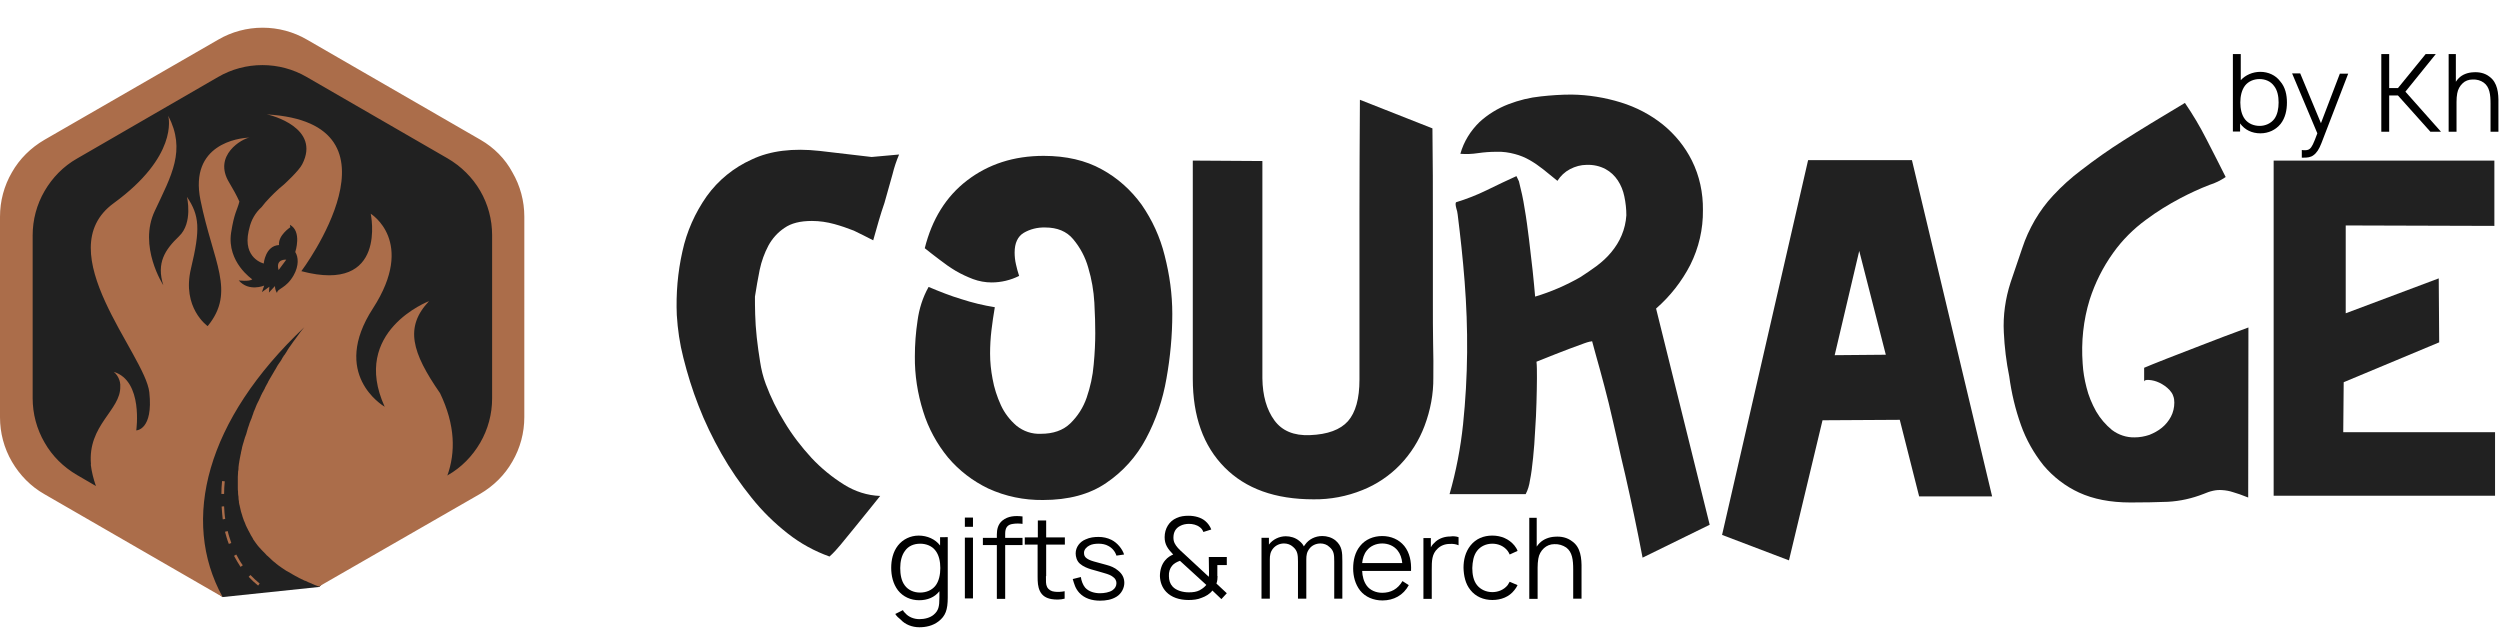
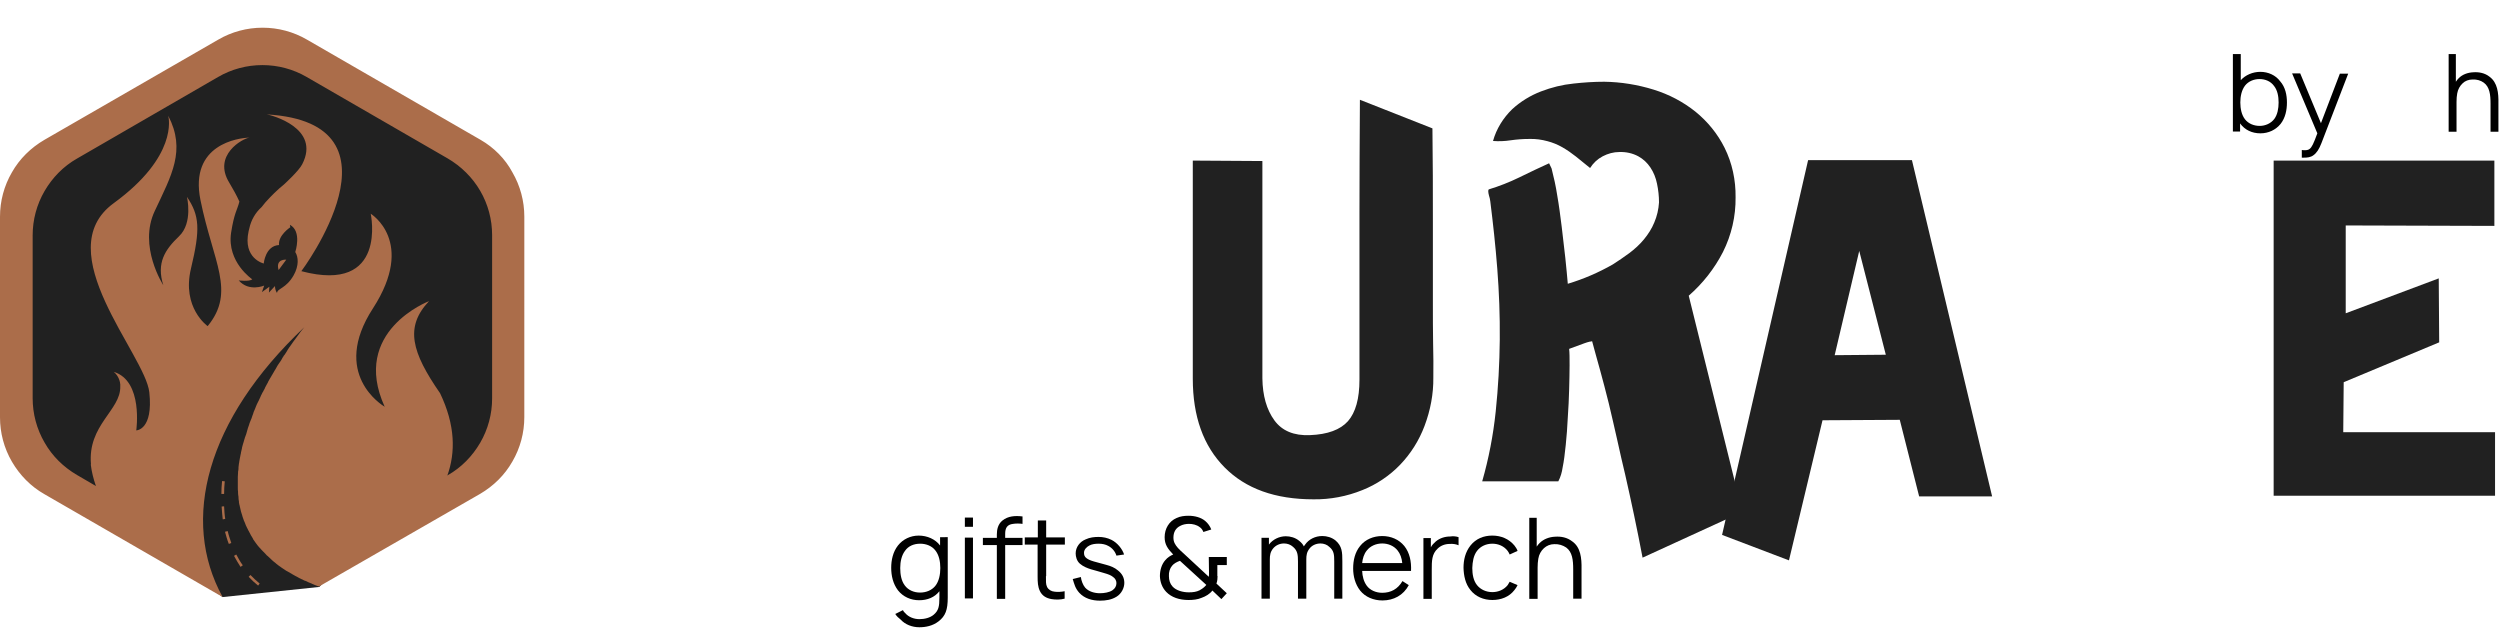
<svg xmlns="http://www.w3.org/2000/svg" version="1.1" id="Слой_1" x="0px" y="0px" viewBox="0 0 1110 286" style="enable-background:new 0 0 1110 286;" xml:space="preserve">
  <style type="text/css"> .st0{fill:#212121;} .st1{fill:#AB6D4A;} </style>
  <g>
    <g>
      <path class="st0" d="M17.9,75.5L89,28.3l36.1-8.2l30.3,16.1L221,79.4l3.5,77.5l-4.7,46.4l-60.5,37.3l-17.5,20l-43,4.5l-48.7-38.6 c0,0-30.3-9-30.6-10.2S7.2,167.8,7.2,167.8l4-90L17.9,75.5z" />
      <path class="st1" d="M213.4,62.1l-77.1-44.5c-6-3.5-12.8-5.3-19.7-5.3s-13.7,1.8-19.7,5.3L19.7,62.1c-6,3.5-11,8.4-14.4,14.4 C1.8,82.5,0,89.3,0,96.2v89.1c0,6.9,1.8,13.7,5.3,19.7c3.5,6,8.4,11,14.4,14.4l77.1,44.5l2,1.1c-18.7-34.1-7.3-78.6,36.4-119.8 l-0.1,0.1c-0.3,0.4-1.4,1.6-2.8,3.6c-0.6,0.8-1.2,1.7-2,2.7c-0.5,0.7-1,1.5-1.6,2.3c-0.2,0.2-0.3,0.4-0.5,0.7l-0.4,0.6l-0.4,0.7 c-0.1,0.2-0.2,0.3-0.3,0.5c-0.1,0.2-0.4,0.6-0.6,0.9c-0.2,0.3-0.2,0.4-0.4,0.5c-0.1,0.2-0.3,0.4-0.4,0.7c-0.2,0.2-0.4,0.5-0.5,0.8 l-0.4,0.7c-0.1,0.2-0.3,0.4-0.4,0.6l-0.7,1c-0.1,0.2-0.3,0.4-0.4,0.6l-0.4,0.7l-0.5,0.9l-0.5,0.8l-0.4,0.7l-0.7,1.2 c-0.1,0.2-0.3,0.4-0.4,0.7l-0.5,0.8l-0.5,0.9c-0.2,0.3-0.4,0.7-0.5,1l-0.4,0.7l-0.7,1.3l-0.3,0.7l-0.5,0.9 c-0.1,0.2-0.2,0.5-0.4,0.7l-0.7,1.4c-0.1,0.2-0.2,0.5-0.3,0.7c-0.1,0.2-0.4,0.8-0.6,1.3l-0.4,0.8c-0.2,0.3-0.3,0.7-0.5,1l-0.3,0.7 l-0.6,1.5c-0.1,0.2-0.2,0.5-0.3,0.7c-0.1,0.2-0.4,0.9-0.5,1.4l-0.3,0.8l-0.4,1.2c-0.1,0.2-0.2,0.5-0.3,0.7l-0.6,1.5l-0.2,0.7 l-0.5,1.4l-0.2,0.7l-0.4,1.4l-0.2,0.7l-0.6,1.6c0,0.2-0.1,0.4-0.2,0.7c-0.1,0.5-0.3,1-0.4,1.4l-0.2,0.6c-0.1,0.5-0.3,1-0.4,1.5 c0,0.2-0.1,0.4-0.1,0.6c-0.1,0.6-0.3,1.1-0.4,1.7c0,0.2,0,0.4-0.1,0.6c-0.1,0.5-0.2,1-0.3,1.5c0,0.2-0.1,0.3-0.1,0.5 c-0.1,0.6-0.2,1.1-0.3,1.7c0,0.2,0,0.4-0.1,0.6c-0.1,0.6-0.1,1.2-0.2,1.7v0.5c0,0.5-0.1,1-0.2,1.5v0.4c0,0.6-0.1,1.2-0.1,1.8v4.8 c0,0.6,0,1.2,0.1,1.8v0.5c0,0.6,0.1,1.2,0.2,1.8v0.4c0,0.5,0.1,1.1,0.2,1.6v0.4c0.1,0.6,0.2,1.2,0.4,1.8c0,0.2,0,0.3,0.1,0.5 c0.1,0.6,0.3,1.2,0.4,1.8c0,0.1,0.1,0.2,0.1,0.3c0.2,0.5,0.3,1.1,0.5,1.6c0,0.1,0.1,0.3,0.1,0.4c0.2,0.6,0.4,1.2,0.6,1.7 c0,0.2,0.1,0.3,0.2,0.4c0.2,0.6,0.5,1.2,0.7,1.8l0.1,0.2c0.3,0.6,0.5,1.1,0.8,1.6c0,0.1,0.1,0.3,0.2,0.4c0.3,0.6,0.6,1.1,0.9,1.7 c0.1,0.1,0.1,0.3,0.2,0.4c0.3,0.5,0.7,1.1,1,1.7v0.1c0.4,0.6,0.8,1.1,1.2,1.7l0.3,0.4c0.4,0.5,0.8,1.1,1.3,1.6l0.3,0.3 c0.4,0.5,0.9,1,1.4,1.5l0.1,0.1c0.5,0.5,1,1,1.5,1.6l0.4,0.3c0.5,0.5,1.1,1,1.6,1.5l0.3,0.3c0.5,0.5,1.1,0.9,1.7,1.4l0.2,0.2 c0.6,0.5,1.3,1,1.9,1.4l0.4,0.3l2.1,1.4l0.4,0.2c0.7,0.4,1.4,0.8,2.1,1.2l0.3,0.2c0.8,0.4,1.5,0.9,2.4,1.3l0.5,0.3 c0.8,0.4,1.6,0.8,2.5,1.2l0.4,0.1c0.8,0.4,1.6,0.8,2.5,1.1l0.4,0.2c0.9,0.4,1.8,0.8,2.8,1.1l0.2,0.1l71.5-41.1 c6-3.5,11-8.4,14.4-14.4c3.5-6,5.3-12.8,5.3-19.7V96.2c0-6.9-1.8-13.7-5.3-19.7C224.3,70.5,219.3,65.5,213.4,62.1z M218.5,176.9 c0,6.9-1.8,13.7-5.3,19.7c-3.5,6-8.4,11-14.4,14.4l-0.2,0.2c3.7-10.3,3.6-22.4-3.2-36.6c-12.6-18.2-15.8-29.4-4.9-40.9 c0,0-35,13.3-19.7,46.9c-1-0.6-24.1-14.6-5.2-43.7c19.2-29.7-1-42-1-42s7.7,35.7-30.8,25.5c0,0,49.4-65.8-15.3-69.6 c1.9,0.3,24,6,15.7,22.1c-1.4,2.9-8,8.9-8.1,9c-3,2.4-5.7,5.1-8.3,8c-0.5,0.6-1.1,1.4-1.6,2c-2.8,2.5-4.7,5.8-5.5,9.5 c-0.1,0.4-0.2,0.8-0.3,1.2c-2.7,12.2,6.7,14.4,6.7,14.4s0.7-7.9,6.8-8.2c-0.5-4.3,5-7.9,5-7.9c-0.1-0.4-0.1-0.7-0.2-1.1 c5.5,2.9,2.4,12.1,2.4,12.1c1.4,2.2,1.7,6-0.7,10.3c-3.4,6-7.3,5.8-7.4,7.9c-0.6-0.9-0.9-2-0.9-3.1l-2.7,2.9l0.2-2.6l-3.3,2.4 l1-2.9c0,0-6.8,2.9-11.3-2.3c0,0,4.8,0.6,6-0.5c0,0-11.3-7.6-9.4-20.6c1.4-9,2.7-10,3.7-13.9c-1.3-2.9-2.9-5.7-4.5-8.4 c-7.5-12.2,6-19.7,9-20C106,61.2,84,64,89,88.8c5.6,27.7,15.8,40.6,3.2,56c0,0-11.6-8.1-7.4-25.6c4.2-17.5,3.8-23.5-1.8-31.8 c0,0,2.8,11.5-3.5,17.5c-6.3,6-10.1,11.9-7,21.7c0,0-11.2-17.2-3.8-32.9c7.4-15.8,14-26.9,6-42.3c0.3,1.1,4.2,18.1-24.2,38.8 c-29.4,21.4,14,67.2,15.8,84s-5.8,16.9-5.8,16.9s3.2-22-10-26c1,0.8,1.7,1.8,2.2,2.9c0.5,1.1,0.8,2.4,0.7,3.6 c0.3,10.5-14.6,17.1-13,34.6h-0.1c0.4,3.3,1.2,6.5,2.3,9.6l-8.4-4.9c-6-3.5-11-8.4-14.4-14.4c-3.5-6-5.3-12.8-5.3-19.7v-72.3 c0-6.9,1.8-13.7,5.3-19.7s8.4-11,14.4-14.4l62.6-36.2c6-3.5,12.8-5.3,19.7-5.3s13.7,1.8,19.7,5.3l62.5,36.1 c6,3.5,11,8.4,14.5,14.4c3.5,6,5.3,12.8,5.3,19.7L218.5,176.9z" />
      <path class="st1" d="M127.1,115.3c0,0-4.9-0.5-3.4,4.6L127.1,115.3z" />
      <path class="st1" d="M110.4,256.1c1.3,1.4,2.7,2.7,4.2,3.9l0.7-0.9c-1.4-1.2-2.8-2.4-4.1-3.8L110.4,256.1z" />
      <path class="st1" d="M103.9,246.8c0.9,1.7,1.9,3.3,2.9,4.9l1-0.7c-1.1-1.5-2-3.1-2.9-4.8L103.9,246.8z" />
      <path class="st1" d="M99.9,236.1c0.5,1.8,1,3.7,1.7,5.4l1.1-0.4c-0.6-1.8-1.2-3.5-1.6-5.3L99.9,236.1z" />
      <path class="st1" d="M100,230.4c-0.3-1.8-0.4-3.7-0.5-5.6l-1.1,0.1c0.1,1.9,0.3,3.8,0.5,5.7L100,230.4z" />
      <path class="st1" d="M98.6,213.6c-0.2,1.9-0.3,3.8-0.3,5.7h1.2c0-1.8,0.1-3.7,0.3-5.6L98.6,213.6z" />
-       <path class="st0" d="M387.7,106.7c-2.9-1.5-5.7-2.9-8.6-4.3c-2.8-1.1-5.7-2.1-8.6-2.9c-3.3-0.9-6.6-1.4-10-1.4 c-5.2,0-9.2,1-12.2,3.1c-3,2-5.4,4.7-7.1,7.8c-1.8,3.4-3.1,7-3.9,10.8c-0.8,4-1.5,8-2.1,11.9c0,2.1,0,4.8,0.1,7.9 c0.1,3.2,0.3,6.6,0.7,10.2c0.4,3.6,0.9,7.3,1.5,10.9c0.5,3.3,1.3,6.6,2.5,9.8c2.2,5.9,5,11.6,8.3,16.9c3.4,5.7,7.5,11,12,15.9 c4.3,4.6,9.2,8.6,14.5,11.9c4.8,3,10.3,4.8,16,5c-1.2,1.5-2.8,3.5-4.9,6.1s-4.2,5.2-6.4,7.9c-2.2,2.7-4.3,5.3-6.3,7.7 c-1.5,1.8-3.1,3.6-4.9,5.2c-6.7-2.4-12.9-5.8-18.5-10.2c-6-4.7-11.4-10-16.1-15.9c-5-6.2-9.5-12.7-13.4-19.6 c-3.9-6.9-7.4-14.1-10.2-21.4c-2.7-6.9-4.9-14-6.7-21.2c-1.6-6.2-2.5-12.5-2.9-18.9c-0.4-9.5,0.4-19,2.5-28.3 c1.9-8.8,5.6-17.1,10.8-24.5c5.1-7.1,12-12.7,20-16.3c8.2-3.9,18.3-5.1,30.1-3.8l23.1,2.7l12.2-1.1c-1.2,2.8-2.2,5.8-2.9,8.7 c-1.2,4.2-2.4,8.4-3.6,12.8C390.9,95.2,389.4,100.7,387.7,106.7z" />
-       <path class="st0" d="M520.5,139.4c0,9.6-0.9,19.2-2.6,28.7c-1.6,9.3-4.6,18.3-9.1,26.7c-4.2,7.9-10.2,14.6-17.6,19.6 c-7.4,5.1-16.8,7.6-28.1,7.6c-8.4,0.1-16.7-1.6-24.3-5.1c-6.9-3.3-13-8-17.9-13.8c-4.9-6-8.7-12.9-11-20.4 c-2.5-7.9-3.8-16.2-3.7-24.5c0-5.3,0.4-10.6,1.2-15.9c0.7-5.2,2.3-10.3,4.9-14.9c5,2.1,9.8,4,14.5,5.4c4.9,1.6,9.9,2.8,14.9,3.6 c-0.6,3.5-1.1,6.9-1.5,10.3c-0.4,3.4-0.6,6.9-0.6,10.3c0,3.8,0.4,7.5,1.1,11.2c0.7,4,2,8,3.7,11.7c1.6,3.5,4,6.6,6.9,9.1 c3.1,2.5,6.9,3.8,10.9,3.6c5.4,0,9.8-1.5,13-4.6c3.3-3.2,5.8-7.1,7.3-11.5c1.6-4.7,2.7-9.6,3.1-14.6c0.5-5.2,0.7-9.9,0.7-14 c0-3.6-0.1-8.1-0.4-13.5c-0.3-5.3-1.2-10.5-2.7-15.5c-1.3-4.7-3.6-9-6.7-12.7c-2.9-3.5-7.1-5.2-12.4-5.2c-3.4-0.1-6.7,0.7-9.6,2.4 c-2.6,1.6-4,4.5-4,8.7c0,1.8,0.2,3.6,0.6,5.3c0.4,1.7,0.8,3.4,1.4,5.1c-3.8,1.9-8,2.9-12.2,2.9c-2.8,0-5.6-0.5-8.3-1.5 c-2.6-1-5.2-2.2-7.6-3.6c-2.5-1.5-4.8-3.1-7.1-4.9c-2.4-1.8-4.6-3.5-6.7-5.2c3.2-12.8,9.4-22.9,18.8-30.1 c9.4-7.2,20.7-10.9,34-10.9c10,0,18.6,2,25.8,6c7,3.8,13,9.2,17.7,15.7c4.7,6.8,8.2,14.4,10.2,22.5 C519.3,122,520.5,130.6,520.5,139.4L520.5,139.4z" />
      <path class="st0" d="M636.4,167.5c0.1,7.4-1.3,14.7-3.9,21.6c-2.4,6.4-6.1,12.3-10.8,17.2c-4.7,4.9-10.5,8.8-16.8,11.3 c-6.9,2.8-14.3,4.2-21.7,4.1c-17,0-30.1-4.7-39.5-14.2c-9.4-9.5-14.1-22.6-14.1-39.4V71.3l30.9,0.2V168c0.1,7.7,1.9,13.9,5.3,18.6 c3.4,4.7,8.7,6.9,15.8,6.6c7.9-0.3,13.5-2.4,16.9-6.2c3.4-3.9,5.1-10,5.1-18.4V94.7c0-15.9,0.1-32.7,0.2-50.4L636,57 c0.2,14.1,0.2,27.9,0.2,41.5v36.3c0,6,0,11.9,0.1,17.5C636.4,157.9,636.5,163,636.4,167.5z" />
-       <path class="st0" d="M729.3,247.6c-2.4-12.7-5-24.9-7.7-36.8c-1.2-5-2.4-10.2-3.6-15.7c-1.2-5.5-2.5-10.8-3.7-16 c-1.3-5.2-2.6-10.2-3.9-14.9c-1.3-4.7-2.5-8.9-3.5-12.7c-0.4,0.1-0.8,0.2-1.1,0.2c-0.8,0.2-1.5,0.4-2.3,0.7 c-1.4,0.5-3.6,1.3-6.8,2.5c-3.2,1.2-8,3.1-14.5,5.7c0.2,1.7,0.2,4.1,0.2,7.3c0,3.2-0.1,6.8-0.2,10.8c-0.1,4-0.3,8.2-0.6,12.4 c-0.2,4.2-0.5,8.3-0.9,12.1c-0.4,3.9-0.8,7.2-1.4,10.1c-0.3,2.1-0.9,4.2-1.9,6.1h-33.8c2.9-10.1,4.9-20.5,6-31 c1.1-10.6,1.7-21.2,1.8-31.9c0.1-10.6-0.3-21.1-1.1-31.4c-0.8-10.4-1.9-20.3-3.1-29.9c-0.1-0.9-0.3-1.8-0.6-2.7 c-0.4-1.5-0.4-2.4-0.1-2.7c4.6-1.4,9.2-3.2,13.5-5.3c4.8-2.4,9.2-4.4,13.3-6.3l1.1,2.3c1,3.9,1.9,7.9,2.5,11.9 c0.8,4.5,1.4,9.2,2,14c0.6,4.8,1.1,9.4,1.6,13.8c0.5,4.5,0.8,8.3,1.1,11.5c7-2.1,13.7-5,20-8.6c2.4-1.5,4.8-3.2,7.3-5 c2.4-1.8,4.6-3.8,6.5-6.1c1.9-2.3,3.5-4.8,4.6-7.5c1.2-2.8,1.9-5.8,2.1-8.9c0-2.8-0.3-5.6-0.9-8.4c-0.5-2.5-1.5-5-2.9-7.1 c-1.4-2.1-3.2-3.8-5.4-5c-2.6-1.4-5.5-2-8.4-1.9c-2.6,0-5.1,0.7-7.4,1.9c-2.3,1.2-4.2,3-5.6,5.2l-6.3-5.1c-1.9-1.5-3.9-2.9-6-4.1 c-2.1-1.2-4.3-2.1-6.6-2.7c-2.6-0.7-5.3-1.1-8.1-1c-2.8,0-5.5,0.2-8.3,0.6c-2.6,0.4-5.2,0.5-7.8,0.3c1.5-5.4,4.5-10.2,8.5-14.1 c3.7-3.4,8.1-6.1,12.8-7.9c4.7-1.8,9.5-3,14.5-3.5c4.5-0.5,9-0.8,13.6-0.8c7.4,0.1,14.8,1.3,21.9,3.5c6.8,2.1,13.1,5.4,18.6,9.8 c5.4,4.4,9.8,9.8,12.9,16c3.4,6.8,5,14.4,4.9,22c0.1,8.4-1.8,16.7-5.6,24.3c-3.8,7.4-9,14-15.2,19.4l23.8,96L729.3,247.6z" />
+       <path class="st0" d="M729.3,247.6c-2.4-12.7-5-24.9-7.7-36.8c-1.2-5-2.4-10.2-3.6-15.7c-1.2-5.5-2.5-10.8-3.7-16 c-1.3-5.2-2.6-10.2-3.9-14.9c-1.3-4.7-2.5-8.9-3.5-12.7c-0.4,0.1-0.8,0.2-1.1,0.2c-0.8,0.2-1.5,0.4-2.3,0.7 c-1.4,0.5-3.6,1.3-6.8,2.5c0.2,1.7,0.2,4.1,0.2,7.3c0,3.2-0.1,6.8-0.2,10.8c-0.1,4-0.3,8.2-0.6,12.4 c-0.2,4.2-0.5,8.3-0.9,12.1c-0.4,3.9-0.8,7.2-1.4,10.1c-0.3,2.1-0.9,4.2-1.9,6.1h-33.8c2.9-10.1,4.9-20.5,6-31 c1.1-10.6,1.7-21.2,1.8-31.9c0.1-10.6-0.3-21.1-1.1-31.4c-0.8-10.4-1.9-20.3-3.1-29.9c-0.1-0.9-0.3-1.8-0.6-2.7 c-0.4-1.5-0.4-2.4-0.1-2.7c4.6-1.4,9.2-3.2,13.5-5.3c4.8-2.4,9.2-4.4,13.3-6.3l1.1,2.3c1,3.9,1.9,7.9,2.5,11.9 c0.8,4.5,1.4,9.2,2,14c0.6,4.8,1.1,9.4,1.6,13.8c0.5,4.5,0.8,8.3,1.1,11.5c7-2.1,13.7-5,20-8.6c2.4-1.5,4.8-3.2,7.3-5 c2.4-1.8,4.6-3.8,6.5-6.1c1.9-2.3,3.5-4.8,4.6-7.5c1.2-2.8,1.9-5.8,2.1-8.9c0-2.8-0.3-5.6-0.9-8.4c-0.5-2.5-1.5-5-2.9-7.1 c-1.4-2.1-3.2-3.8-5.4-5c-2.6-1.4-5.5-2-8.4-1.9c-2.6,0-5.1,0.7-7.4,1.9c-2.3,1.2-4.2,3-5.6,5.2l-6.3-5.1c-1.9-1.5-3.9-2.9-6-4.1 c-2.1-1.2-4.3-2.1-6.6-2.7c-2.6-0.7-5.3-1.1-8.1-1c-2.8,0-5.5,0.2-8.3,0.6c-2.6,0.4-5.2,0.5-7.8,0.3c1.5-5.4,4.5-10.2,8.5-14.1 c3.7-3.4,8.1-6.1,12.8-7.9c4.7-1.8,9.5-3,14.5-3.5c4.5-0.5,9-0.8,13.6-0.8c7.4,0.1,14.8,1.3,21.9,3.5c6.8,2.1,13.1,5.4,18.6,9.8 c5.4,4.4,9.8,9.8,12.9,16c3.4,6.8,5,14.4,4.9,22c0.1,8.4-1.8,16.7-5.6,24.3c-3.8,7.4-9,14-15.2,19.4l23.8,96L729.3,247.6z" />
      <path class="st0" d="M802.8,71.1h46.1l35.6,149.3h-32.4l-8.6-34l-34.3,0.2l-14.9,62.2l-29.7-11.3L802.8,71.1z M825.5,111.4 l-10.9,46.3l22.7-0.2L825.5,111.4z" />
-       <path class="st0" d="M998.2,220.9c-2.7-1.1-5-1.9-6.8-2.4c-1.5-0.5-3.1-0.8-4.8-0.9c-1.3-0.1-2.7,0-4,0.3 c-1.4,0.3-2.8,0.8-4.2,1.4c-5.1,2-10.4,3.2-15.9,3.5c-5.1,0.2-10.7,0.3-16.6,0.3c-8.9,0-16.5-1.5-22.8-4.4 c-6.1-2.8-11.5-7-15.8-12.1c-4.3-5.4-7.7-11.4-10-17.9c-2.5-7-4.2-14.2-5.2-21.6c-1.3-6.4-2.1-13-2.4-19.5 c-0.4-7.5,0.7-15.1,3-22.2l5.2-15.3c1.4-4.3,3.3-8.4,5.6-12.4c2.3-3.9,5-7.6,8.1-10.9c3.8-4.1,7.9-7.8,12.4-11.2 c6.1-4.7,12.3-9.1,18.8-13.2c7.5-4.8,16.6-10.3,27.3-16.7c3.5,5.1,6.7,10.5,9.5,16c3.2,6.1,6,11.8,8.6,16.9 c-2.2,1.5-4.6,2.7-7.2,3.5c-4.4,1.7-8.7,3.7-12.9,5.9c-5.3,2.8-10.5,6-15.3,9.6c-5.6,4.1-10.5,9-14.5,14.6 c-4.6,6.4-8.1,13.4-10.5,20.9c-2.8,9.1-3.8,18.7-3.1,28.3c0.2,3.6,0.8,7.1,1.7,10.6c0.9,3.7,2.4,7.3,4.3,10.7 c1.8,3.1,4.2,5.9,7,8.2c2.9,2.2,6.5,3.4,10.1,3.3c2.2,0,4.4-0.4,6.5-1.1c2-0.8,3.9-1.8,5.6-3.2c1.6-1.3,3-3,4-4.9 c1-1.9,1.5-4.1,1.5-6.2c0-1-0.1-2-0.5-3c-0.3-1-0.9-1.8-1.6-2.6c-1.3-1.4-2.9-2.5-4.6-3.3c-1.5-0.7-3-1.1-4.6-1.2 c-1.4-0.1-2.1,0.2-2.1,0.8v-6.2c1.7-0.7,5-2.1,9.9-4l15.5-6c6.2-2.4,13.2-5.1,20.9-7.9L998.2,220.9z" />
      <path class="st0" d="M1041.5,100.1v39l41.3-15.5l0.2,28.4l-42.4,17.7l-0.2,22.2h67.4v28.2h-98.3V71.3h98v29L1041.5,100.1z" />
    </g>
  </g>
  <g>
    <path d="M1015.4,45.5c0,3.4-0.7,6.8-2.8,9.5c-2.2,2.7-5.4,4.2-9,4.2c-3.7,0-6.9-1.5-9-4.4v3.6h-3.2V24h3.5v11.6 c2.1-2.3,5.3-3.7,8.7-3.7c3.5,0,6.8,1.5,8.8,4.2C1014.7,38.7,1015.4,42.2,1015.4,45.5z M1011.7,45.5c0-2.7-0.5-5.4-2-7.3 c-1.5-2.1-3.9-3.1-6.5-3.1c-2.5,0-4.9,1-6.4,2.9c-1.5,2-2.1,4.7-2.1,7.5c0,2.8,0.6,5.6,2.1,7.5c1.5,1.9,3.9,2.9,6.5,2.9 c2.5,0,5-1.1,6.5-3.1C1011.2,50.9,1011.7,48.2,1011.7,45.5z" />
    <path d="M1042.6,32.7l-11.9,30.9c-1,2.6-2.1,4.3-3.5,5.3c-1.3,1-2.8,1.1-4.5,1.1l-0.7,0v-3.4l0.9,0.1c1,0,1.9,0,2.6-0.6 c1-0.8,1.7-2.3,3.4-6.9l-11.2-26.6h3.6l9.2,22.1l8.4-22H1042.6z" />
-     <path d="M1079.1,58.5l-14.4-16.1h-3.9v16.1h-3.5V24h3.5v15.1h3.9L1077,24h4.5l-13.5,16.7l15.8,17.8H1079.1z" />
    <path d="M1109.3,45.9v12.6h-3.5V46c0-4-0.4-7.4-3-9.3c-1.4-1-3.1-1.5-5-1.4c-1.7,0-3.3,0.6-4.4,1.7c-1.2,1.1-2.1,2.7-2.4,4.5 c-0.2,1.1-0.3,2.3-0.3,3.7v13.3h-3.5V24h3.2v12.3c0.3-0.5,0.8-1.1,1.2-1.5c1.7-1.8,4.2-2.6,6.5-2.7c2.5-0.2,5.2,0.3,7.3,2 C1108.9,36.7,1109.4,41.3,1109.3,45.9z" />
  </g>
  <g>
    <path d="M420.8,238.7v26.6c0,5.5-1,8.2-4.1,10.6c-2.6,2-5.7,2.6-8.5,2.6c-3.2,0-6.3-1.2-8.3-3.4c-0.9-0.7-1.8-1.5-2.4-2.5l3.4-1.7 c0.2,0.5,0.6,1,1,1.3c1.5,1.8,4,2.7,6.3,2.7s4.8-0.6,6.4-2c2.1-1.8,2.5-3.6,2.5-7.6v-2.8c-2.1,2.7-5.3,4-9,4 c-3.7,0-7.1-1.5-9.4-4.4c-2.2-2.9-3-6.5-3-10c0-3.5,0.8-7.1,3-9.9c2.2-2.8,5.6-4.4,9.2-4.4c3.8,0,7.4,1.6,9.5,4.4v-3.7H420.8z M417.5,252.2c0-2.9-0.6-5.8-2.2-7.8c-1.5-2-4.1-3-6.7-3c-2.8,0-5.3,1-6.8,3.2c-1.5,2-2.1,4.8-2.1,7.6c0,2.9,0.5,5.7,2,7.7 c1.6,2.2,4.2,3.2,6.8,3.2c2.7,0,5.2-1,6.8-3C416.9,258.1,417.5,255.1,417.5,252.2z" />
    <path d="M432,229.8v4.1h-3.6v-4.1H432z M432,238.7v27h-3.6v-27H432z" />
    <path d="M446.3,237v1.8h7.7v3.2h-7.7v23.9h-3.7v-23.9h-6.2v-3.2h6.2v-1.5c0-2.2,0.5-4.6,2.5-6.2c2.5-2,5.6-2.2,8.9-1.8v3.3 c-1.4-0.2-2.9-0.2-4.2,0C447.2,232.9,446.3,234.4,446.3,237z" />
    <path d="M464.4,255.8c0,2.2-0.1,3.6,0.5,4.8c0.6,1.2,1.9,2,3.3,2.1c1.4,0.2,3.1,0.1,4.5-0.2v3.3c-1.8,0.5-4.1,0.5-5.8,0.2 c-2.4-0.4-4.2-1.5-5.2-3.6c-0.9-1.9-1-3.9-1-6.5v-14.1H455v-3.2h5.8v-7.5h3.7v7.5h8.3v3.2h-8.3V255.8z" />
    <path d="M495.7,246.7c-0.6-1.9-1.9-3.4-3.6-4.3c-1.2-0.7-2.8-1-4.3-1c-1.5,0-3,0.2-4.1,0.8c-1.2,0.6-2.4,1.8-2.4,3.2 c0,1,0.2,1.8,1.2,2.5c0.7,0.5,1.5,0.9,3.2,1.4c1.4,0.4,3.1,0.8,5.5,1.5c1.9,0.5,3.7,1.2,5.2,2.5c1.9,1.5,2.8,3.3,2.8,5.5 c0,2.3-1.3,4.8-3.4,6.1c-2.2,1.4-4.8,1.8-7.4,1.8c-3.6,0-6.9-1-9.2-3.5c-1.8-2-2.2-3.8-2.9-6.1l3.6-0.9c0.2,1.6,0.9,3.5,1.9,4.7 c1.6,1.8,4.2,2.5,6.6,2.5c1.9,0,4.2-0.4,5.5-1.3c1.2-0.8,1.8-1.9,1.8-3.2c0-1-0.5-2.1-1.6-2.8c-0.9-0.7-1.9-1.1-4-1.7 c-2.6-0.8-3.9-1.1-5.6-1.6c-1.6-0.5-3.5-1.2-5-2.5c-1.4-1.2-1.9-3.1-1.9-4.6c0-2.8,1.9-5.2,4.4-6.2c1.9-0.9,3.9-1.1,5.8-1.1 c1.9,0,3.9,0.4,5.7,1.3c2.6,1.3,4.8,4,5.6,6.5L495.7,246.7z" />
    <path d="M540.6,255.8c0,1.1-0.1,2.2-0.5,3.3l4.6,4.3l-2.4,2.6l-4-3.8c-1.1,1.5-3,2.6-4.7,3.2c-1.8,0.8-3.9,1-5.9,1 c-4.1,0-7.6-1.2-9.9-3.6c-1.8-1.9-2.7-4.3-2.8-7c0-2.5,0.7-5.2,2.4-7.1c1-1.2,2.3-2,3.5-2.5c-2.5-2.6-3.8-4.5-3.8-7.7 c0-3.8,2-7.1,5.3-8.5c1.7-0.8,3.5-1,5.3-1c2.7,0,5.5,0.7,7.4,2.3c1.2,1,2.2,2.4,2.7,3.8l-3.5,1.1c-0.4-1-0.9-1.7-1.7-2.2 c-1.3-1-3.1-1.4-4.7-1.4c-1.4,0-2.8,0.3-3.9,0.9c-2,1-3,2.8-3,5.2c0,1.9,0.7,3.1,2,4.6c0.7,0.8,1.6,1.6,2.6,2.5l11.1,10.3 c0.1-0.6,0.1-1.1,0.1-1.7l-0.1-7.1h8v3.6h-4.2V255.8z M523.9,249c-1.4,0.5-2.7,1.2-3.5,2.2c-1,1.2-1.5,2.8-1.4,4.6 c0,1.8,0.5,3.4,1.6,4.6c1.6,1.8,4.6,2.6,7.2,2.6c1.9,0,3.4-0.2,4.8-0.9c1.8-1,2.5-1.8,3-2.4L523.9,249z" />
    <path d="M596,249.2l0,16.6h-3.6v-16.5c0-3-0.1-4.8-2.2-6.5c-1-1-2.5-1.5-3.9-1.5c-1.9,0-3.8,0.8-4.9,2.3c-1.2,1.5-1.4,3-1.4,4.8 v0.8v16.6h-3.7l0-16.5c0-3-0.2-4.8-2.2-6.5c-1.1-1-2.5-1.5-4-1.5c-1.9,0-3.7,0.8-4.9,2.3c-1.2,1.5-1.4,3-1.4,4.8v17.4h-3.7v-27h3.3 v3c1.7-2.3,4.6-3.7,7.5-3.7c2,0,4.2,0.6,5.9,2c1,0.8,1.7,1.6,2.1,2.5l0.5-0.7c1.7-2.5,4.6-3.9,7.7-3.9c2,0,4.2,0.6,5.9,2 C595.9,242.5,596,245.2,596,249.2z" />
    <path d="M606.8,260c1.5,2.1,4.2,3.2,6.9,3.2c3.8,0,6.9-1.6,9-5.2l2.8,1.8c-2.4,4.5-6.7,6.8-11.7,6.8c-3.9,0-7.6-1.5-9.9-4.4 c-2.2-2.8-3.1-6.4-3.1-9.8c0-3.6,0.8-7.2,3.1-10c2.3-2.9,5.9-4.4,9.8-4.4c3.9,0,7.4,1.5,9.8,4.4c2.4,3,3.2,6.9,3,11.1h-21.7 C604.9,255.9,605.5,258.2,606.8,260z M606.8,244.5c-1.2,1.5-1.8,3.5-2,5.5h17.8c-0.2-2.2-0.9-4.1-2-5.5c-1.6-2.1-4.2-3.2-6.9-3.2 C611,241.3,608.4,242.4,606.8,244.5z" />
    <path d="M647.6,238.5v3.6c-1.1-0.5-2.5-0.7-3.9-0.6c-2.2,0-4.1,0.8-5.4,2.1c-2.6,2.4-2.6,5.5-2.6,9.4v12.9H632v-27h3.3v4.1 c0.5-1,1.3-1.8,2.2-2.6c1.8-1.5,4.1-2.2,6.4-2.2C645.2,238,646.4,238.1,647.6,238.5z" />
    <path d="M670.3,246.2c-0.2-0.6-0.6-1.1-0.9-1.6c-1.6-2.1-4.1-3.2-6.8-3.2c-2.7,0-5.2,1.1-6.8,3.2c-1.6,2.1-2,4.9-2.1,7.6 c0,2.8,0.5,5.6,2.1,7.6c1.6,2,4.1,3.1,6.8,3.1c2.7,0,5.2-1.1,6.8-3.1c0.3-0.5,0.6-1,0.9-1.5l3.5,1.5c-0.4,0.8-0.8,1.5-1.4,2.2 c-2.3,3-5.9,4.4-9.8,4.4s-7.4-1.5-9.7-4.4c-2.3-2.8-3-6.4-3.1-9.9c0-3.5,0.8-7,3.1-9.9c2.4-3,5.8-4.4,9.7-4.4 c3.9,0,7.4,1.5,9.8,4.4c0.6,0.8,1.1,1.5,1.4,2.4L670.3,246.2z" />
    <path d="M702.2,252.7v13.1h-3.7v-13c0-4.2-0.4-7.7-3.1-9.7c-1.5-1-3.3-1.6-5.3-1.5c-1.8,0-3.4,0.7-4.6,1.8 c-1.3,1.2-2.2,2.8-2.5,4.7c-0.2,1.2-0.3,2.5-0.3,3.9v13.9H679v-36h3.3v12.8c0.3-0.5,0.8-1.1,1.3-1.6c1.8-1.8,4.4-2.7,6.8-2.8 c2.7-0.2,5.4,0.3,7.7,2.1C701.8,243,702.3,247.8,702.2,252.7z" />
  </g>
</svg>